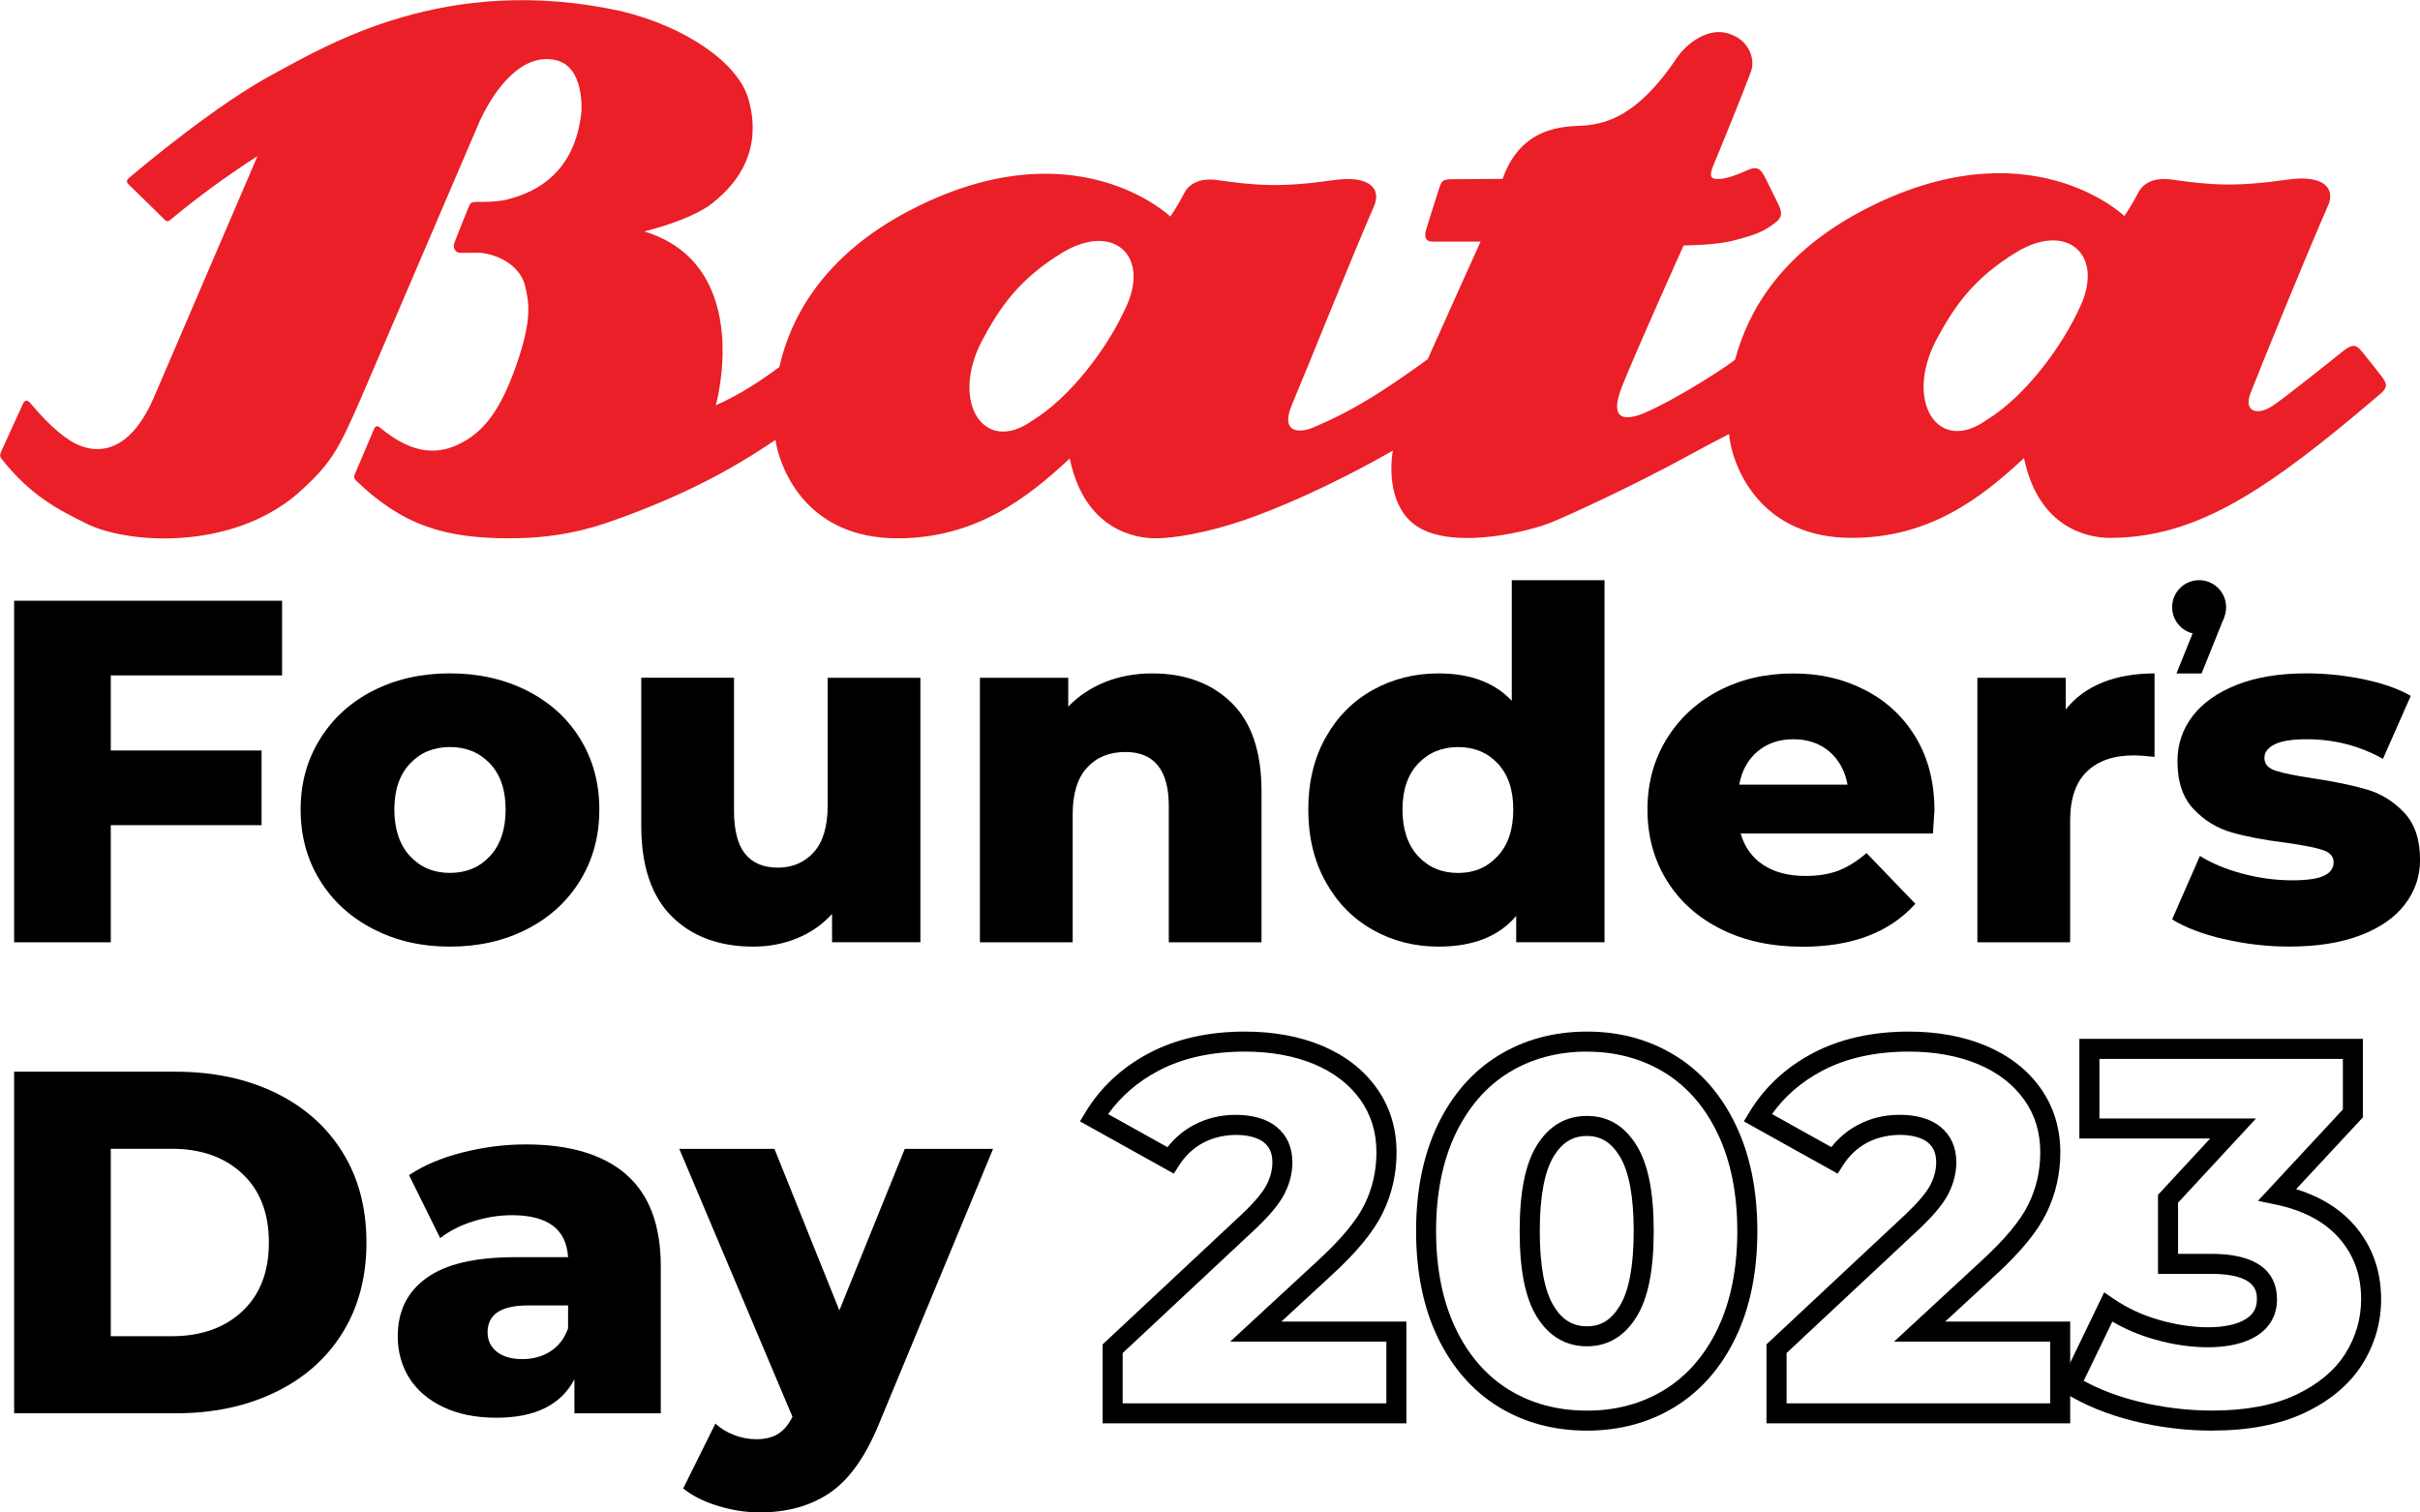
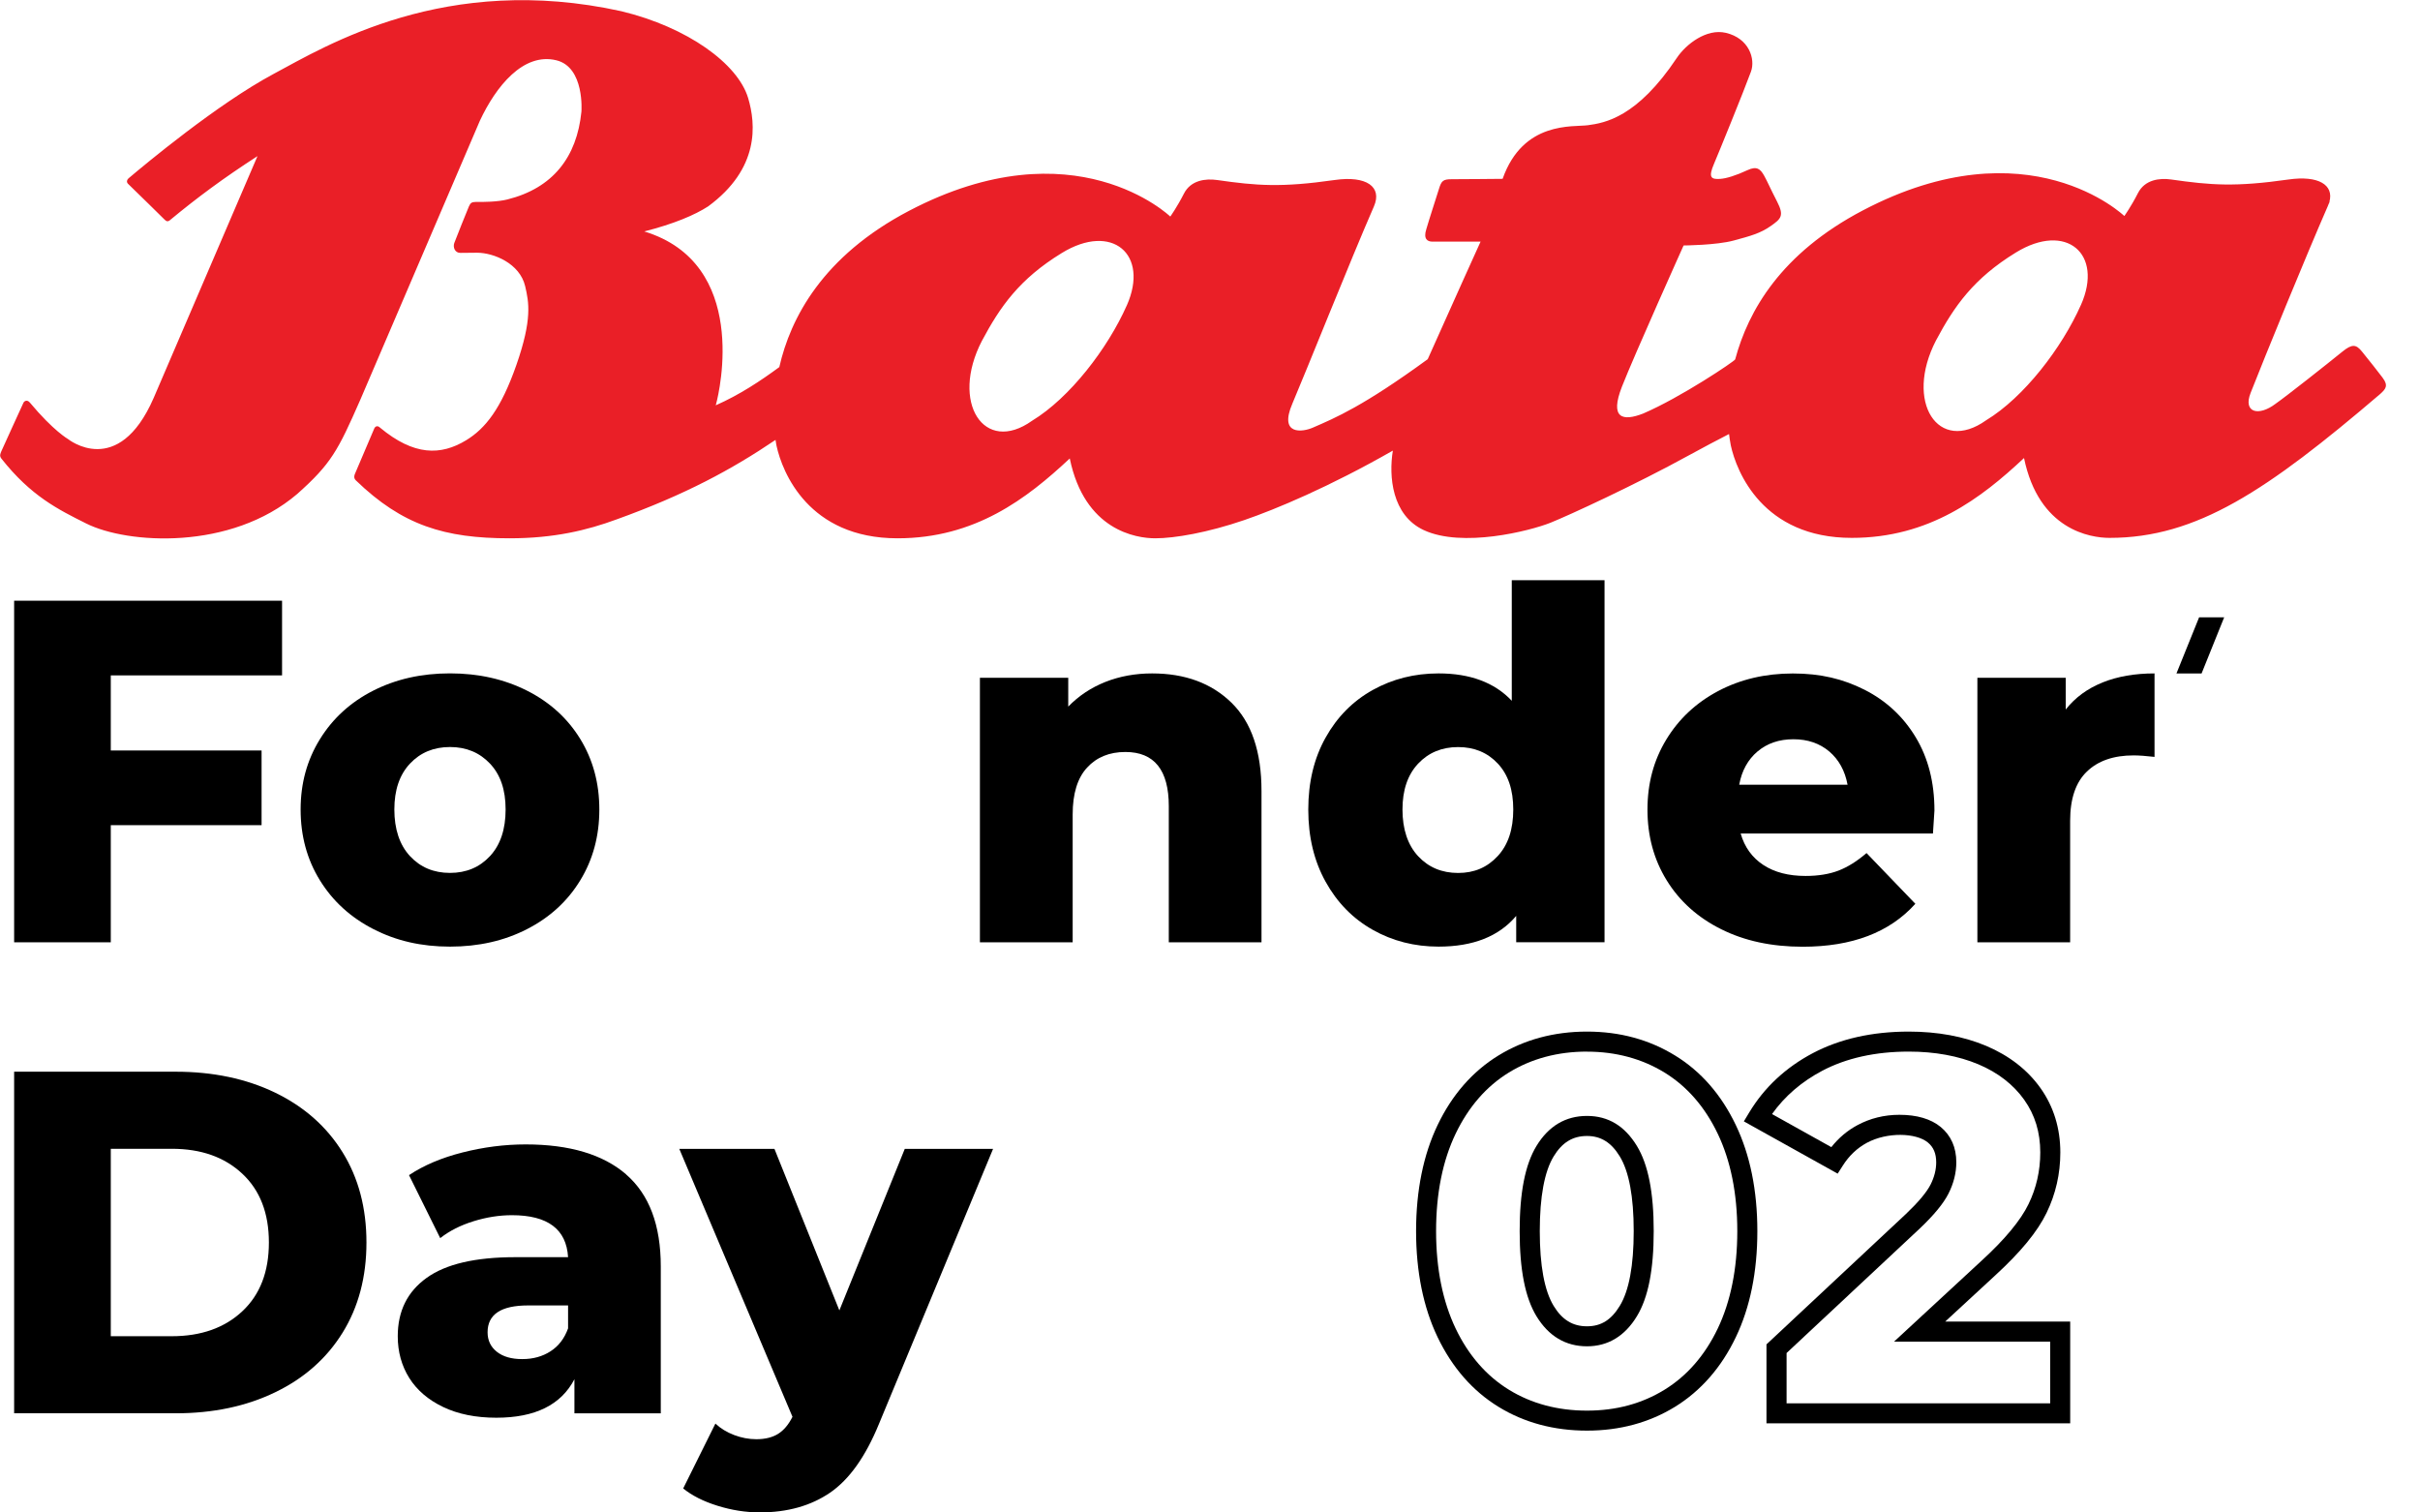
<svg xmlns="http://www.w3.org/2000/svg" id="Layer_2" data-name="Layer 2" viewBox="0 0 453.69 283.54">
  <defs>
    <style>
      .cls-1 {
        fill: #ea1f27;
      }
    </style>
  </defs>
  <g id="Layer_1-2" data-name="Layer 1">
    <g>
      <path class="cls-1" d="m211.24,57.27c-3.6,8.11-10.7,17.33-17.75,21.61-8.99,6.42-15.4-3.42-9.41-14.97,3.42-6.42,7.03-11.6,14.97-16.47,9.41-5.78,16.47.21,12.19,9.84Zm178.88-.1c-3.6,8.11-10.7,17.33-17.75,21.61-8.99,6.42-15.4-3.42-9.41-14.97,3.42-6.42,7.03-11.6,14.97-16.47,9.41-5.78,16.47.21,12.19,9.84Zm56.55,13.63c-1.14-1.5-2.35-3.03-3.85-4.88-1.11-1.38-1.86-1.48-3.7.02-2.84,2.31-10.54,8.39-12.51,9.76-3.17,2.41-6.13,1.67-4.68-2.03,2.61-6.66,10.42-25.76,14.49-35.06.04-.09.06-.17.1-.26.08-.18.17-.39.25-.56,0,0-.03.03-.07.07.9-3.21-2.08-5-7.64-4.21-10.03,1.43-14.55,1.07-22.03,0-2.12-.3-4.92,0-6.22,2.56-1.3,2.55-2.55,4.29-2.55,4.29,0,0-17.97-17.33-48.99-1.07-15.42,8.08-21.52,18.85-23.97,27.95-.09.33-10.17,7.11-17.25,10.15-3.85,1.5-6.32.93-3.97-5.06,2.35-5.99,11.55-26.45,11.55-26.45,0,0,6.15-.04,9.41-.93,3.14-.85,4.99-1.35,6.92-2.71,1.93-1.35,2.57-1.92,1.21-4.56-1.46-2.84-1.71-3.56-2.42-4.85-.71-1.28-1.38-1.89-3.14-1.07-2.14,1-3.99,1.57-5.13,1.64-1.66.1-2.28-.21-1.14-2.85.65-1.5,5.64-13.74,6.92-17.26.86-2.35-.33-6.24-4.7-7.27-3.64-.86-7.49,2.14-9.2,4.7-7.44,11.16-13.48,12.19-16.69,12.62-2.76.37-12.12-.85-15.97,10.05,0,0-8.12.08-9.48.07-1.71-.01-1.99.31-2.46,1.84-.46,1.49-1.82,5.64-2.36,7.51-.6,1.87.22,2.34,1.1,2.35,1.51,0,9.07,0,9.07,0,0,0-5.4,11.91-9.91,22.04-12.07,8.81-17.29,10.99-21.53,12.83-1.92.85-6.42,1.5-3.85-4.49,2.29-5.34,11-27.16,15.29-36.97,1.61-3.68-1.38-5.82-7.37-4.96-10.03,1.43-14.55,1.07-22.03,0-2.12-.3-4.92,0-6.22,2.56-1.3,2.55-2.55,4.29-2.55,4.29,0,0-17.97-17.33-48.99-1.07-16.18,8.48-22.23,20.1-24.31,29.29-3.49,2.57-7.45,5.2-11.92,7.17.03-.1.06-.2.08-.3.64-2.35,6.2-26.31-13.48-32.3,5.53-1.4,9.5-3.09,11.98-4.7,9.66-7.1,8.96-15.4,7.49-20.32-1.93-6.42-11.34-13.26-23.74-16.26-32.94-7.27-55.29,6.43-65.24,11.76-10.56,5.66-24.12,16.98-27.18,19.57-.28.23-.43.67-.1,1.01,1.75,1.67,6.59,6.46,6.87,6.73.35.34.62.45,1.09.02,4.94-4.09,9.94-7.81,16.32-11.93l-19.47,45.35c-6.66,15.27-16.04,7.7-16.04,7.7,0,0-2.72-1.52-7.17-6.85-.48-.59-1.07-.32-1.23.11-.08.22-3.96,8.61-4.12,9.04-.16.43-.4.82.02,1.36,5.54,7.02,10.63,9.53,15.91,12.17,7.7,3.85,27.07,5.13,39.57-5.56,6.33-5.64,7.61-8.09,11.76-17.54l22.46-52.41c3-6.42,8.13-12.84,14.33-11.34,5.35,1.29,4.71,9.63,4.71,9.63-.86,8.56-5.37,14.34-13.9,16.47-1.83.46-4.52.48-5.92.46-.71.02-.97.14-1.27.83-.3.69-2.48,6.13-2.75,6.88-.27.76.09,1.86,1.17,1.84.98-.02,2.16-.03,3.1-.03,3.11,0,8.02,2,9.02,6.27.71,3.03,1.35,6.2-1.64,14.76-2.88,8.24-5.81,11.92-9.41,14.12-4.78,2.91-9.79,2.93-16.15-2.35-.53-.53-.96-.15-1.07.11-.05.13-3.27,7.72-3.51,8.24-.24.52-.45,1.06.04,1.53,8.74,8.44,16.63,10.86,28.82,10.86,8.34,0,14.54-1.51,20.03-3.53,12.93-4.66,21.65-9.39,29.83-14.92.1.71.19,1.12.19,1.12,1.07,4.92,5.99,17.33,22.67,17.33,14.55,0,24.24-7.42,32.3-14.97,2.78,13.48,12.41,14.97,16.04,14.97s9.84-1.07,16.69-3.42c5.86-2.01,15.94-6.22,27.84-13.02-.78,4.79-.2,12.11,5.79,14.9,7.22,3.37,19.89.17,23.77-1.38,3.39-1.36,15.86-7.09,26.04-12.69,1.98-1.1,5.73-3.07,7.43-3.94.04.45.2,1.42.33,2.14,1.07,4.92,5.99,17.33,22.67,17.33,14.55,0,24.24-7.42,32.3-14.97,2.78,13.48,12.41,14.97,16.04,14.97,16.34,0,29.51-8.85,50.75-26.99.95-.87,1.59-1.51.45-3.01Z" />
      <g>
        <g>
          <g>
            <path d="m20.77,126.61v14.09h28.27v14h-28.27v21.96H2.65v-64.04h50.23v14H20.77Z" />
            <path d="m69.99,174.18c-4.27-2.19-7.61-5.24-10.02-9.15-2.41-3.9-3.61-8.32-3.61-13.26s1.2-9.27,3.61-13.18c2.41-3.9,5.73-6.94,9.98-9.1,4.24-2.16,9.04-3.25,14.41-3.25s10.18,1.09,14.46,3.25c4.27,2.16,7.59,5.18,9.97,9.06,2.38,3.88,3.57,8.28,3.57,13.22s-1.19,9.36-3.57,13.26c-2.38,3.91-5.7,6.96-9.97,9.15-4.27,2.2-9.09,3.29-14.46,3.29s-10.1-1.09-14.36-3.29Zm21.87-13.68c1.95-2.1,2.93-5.02,2.93-8.74s-.98-6.53-2.93-8.6c-1.95-2.07-4.45-3.11-7.5-3.11s-5.55,1.04-7.5,3.11c-1.95,2.08-2.93,4.94-2.93,8.6s.98,6.64,2.93,8.74c1.95,2.1,4.45,3.15,7.5,3.15s5.55-1.05,7.5-3.15Z" />
-             <path d="m172.55,127.06v49.59h-16.56v-5.31c-1.83,2.02-4.03,3.54-6.59,4.58-2.56,1.04-5.28,1.55-8.14,1.55-6.4,0-11.52-1.88-15.32-5.67-3.81-3.78-5.72-9.46-5.72-17.02v-27.72h17.39v24.89c0,3.72.7,6.44,2.1,8.15,1.4,1.71,3.44,2.56,6.13,2.56s4.99-.96,6.72-2.88c1.74-1.92,2.61-4.86,2.61-8.83v-23.88h17.38Z" />
            <path d="m230.87,131.74c3.75,3.66,5.63,9.18,5.63,16.56v28.36h-17.38v-25.52c0-6.77-2.72-10.16-8.14-10.16-2.99,0-5.39.98-7.18,2.93-1.8,1.95-2.7,4.88-2.7,8.78v23.97h-17.39v-49.59h16.56v5.4c1.95-2.01,4.27-3.55,6.95-4.62,2.68-1.06,5.61-1.6,8.78-1.6,6.16,0,11.12,1.83,14.87,5.49Z" />
            <path d="m300.81,108.77v67.88h-16.56v-4.94c-3.23,3.84-8.08,5.76-14.55,5.76-4.51,0-8.63-1.05-12.35-3.15-3.72-2.1-6.67-5.11-8.83-9.01-2.17-3.9-3.25-8.42-3.25-13.54s1.08-9.62,3.25-13.49c2.16-3.87,5.11-6.85,8.83-8.92,3.72-2.07,7.83-3.11,12.35-3.11,5.92,0,10.49,1.71,13.72,5.13v-22.6h17.39Zm-20.04,51.74c1.96-2.1,2.93-5.02,2.93-8.74s-.96-6.53-2.88-8.6c-1.93-2.07-4.41-3.11-7.46-3.11s-5.55,1.04-7.5,3.11c-1.95,2.08-2.93,4.94-2.93,8.6s.98,6.64,2.93,8.74c1.95,2.1,4.45,3.15,7.5,3.15s5.46-1.05,7.41-3.15Z" />
-             <path d="m362.38,156.26h-36.05c.73,2.56,2.15,4.52,4.25,5.9,2.1,1.38,4.74,2.06,7.92,2.06,2.38,0,4.44-.34,6.17-1,1.74-.67,3.49-1.77,5.26-3.29l9.15,9.51c-4.82,5.37-11.86,8.05-21.13,8.05-5.8,0-10.89-1.09-15.28-3.29-4.39-2.19-7.79-5.24-10.2-9.15-2.41-3.9-3.61-8.32-3.61-13.26s1.17-9.25,3.52-13.13c2.35-3.87,5.59-6.91,9.74-9.11,4.15-2.19,8.81-3.29,14-3.29s9.42,1.02,13.45,3.06c4.03,2.05,7.22,5,9.56,8.87,2.35,3.88,3.53,8.46,3.53,13.77,0,.12-.1,1.55-.28,4.3Zm-32.89-15.38c-1.8,1.53-2.95,3.6-3.43,6.23h20.31c-.49-2.63-1.64-4.7-3.43-6.23-1.8-1.52-4.04-2.29-6.72-2.29s-4.93.77-6.72,2.29Z" />
+             <path d="m362.38,156.26h-36.05c.73,2.56,2.15,4.52,4.25,5.9,2.1,1.38,4.74,2.06,7.92,2.06,2.38,0,4.44-.34,6.17-1,1.74-.67,3.49-1.77,5.26-3.29l9.15,9.51c-4.82,5.37-11.86,8.05-21.13,8.05-5.8,0-10.89-1.09-15.28-3.29-4.39-2.19-7.79-5.24-10.2-9.15-2.41-3.9-3.61-8.32-3.61-13.26s1.17-9.25,3.52-13.13c2.35-3.87,5.59-6.91,9.74-9.11,4.15-2.19,8.81-3.29,14-3.29s9.42,1.02,13.45,3.06c4.03,2.05,7.22,5,9.56,8.87,2.35,3.88,3.53,8.46,3.53,13.77,0,.12-.1,1.55-.28,4.3m-32.89-15.38c-1.8,1.53-2.95,3.6-3.43,6.23h20.31c-.49-2.63-1.64-4.7-3.43-6.23-1.8-1.52-4.04-2.29-6.72-2.29s-4.93.77-6.72,2.29Z" />
            <path d="m394.18,127.94c2.83-1.13,6.08-1.69,9.74-1.69v15.65c-1.58-.18-2.9-.28-3.93-.28-3.72,0-6.64,1-8.74,3.02-2.1,2.01-3.15,5.1-3.15,9.24v22.78h-17.39v-49.59h16.56v5.95c1.77-2.25,4.08-3.94,6.91-5.07Z" />
-             <path d="m416.91,176.06c-4.03-.95-7.26-2.18-9.69-3.7l5.21-11.89c2.25,1.4,4.94,2.52,8.05,3.34,3.11.82,6.19,1.23,9.24,1.23,2.81,0,4.8-.29,5.99-.87,1.19-.58,1.79-1.42,1.79-2.52s-.72-1.88-2.16-2.33c-1.43-.46-3.7-.9-6.81-1.33-3.97-.49-7.34-1.13-10.11-1.92-2.78-.79-5.17-2.26-7.18-4.39-2.02-2.13-3.02-5.13-3.02-8.97,0-3.17.95-5.99,2.84-8.46,1.88-2.47,4.65-4.42,8.28-5.86,3.63-1.43,7.97-2.15,13.04-2.15,3.6,0,7.16.37,10.71,1.1,3.53.73,6.5,1.77,8.87,3.11l-5.21,11.81c-4.39-2.44-9.15-3.67-14.28-3.67-2.74,0-4.76.32-6.03.96-1.28.65-1.92,1.48-1.92,2.52,0,1.16.7,1.97,2.1,2.42,1.4.46,3.72.93,6.95,1.42,4.08.61,7.47,1.31,10.16,2.1,2.68.79,5.02,2.24,7,4.34,1.98,2.1,2.97,5.05,2.97,8.83,0,3.12-.95,5.9-2.84,8.37-1.89,2.47-4.68,4.41-8.37,5.81-3.7,1.41-8.13,2.1-13.32,2.1-4.15,0-8.23-.47-12.26-1.42Z" />
          </g>
          <g>
            <path d="m2.65,200.92h30.28c7.01,0,13.24,1.31,18.66,3.93,5.43,2.63,9.64,6.35,12.63,11.17,2.99,4.82,4.48,10.46,4.48,16.92s-1.5,12.11-4.48,16.92c-2.99,4.82-7.2,8.54-12.63,11.16-5.43,2.63-11.65,3.94-18.66,3.94H2.65v-64.04Zm29.55,49.59c5.49,0,9.9-1.56,13.22-4.67,3.33-3.11,4.99-7.41,4.99-12.9s-1.66-9.79-4.99-12.9c-3.33-3.12-7.73-4.67-13.22-4.67h-11.43v35.14h11.43Z" />
            <path d="m117.38,220.18c4.33,3.75,6.5,9.5,6.5,17.25v27.54h-16.19v-6.4c-2.5,4.82-7.38,7.22-14.64,7.22-3.84,0-7.17-.67-9.97-2.01-2.8-1.34-4.92-3.16-6.36-5.45-1.43-2.29-2.15-4.89-2.15-7.82,0-4.7,1.8-8.34,5.4-10.93,3.6-2.6,9.15-3.89,16.65-3.89h9.88c-.31-5.24-3.81-7.87-10.52-7.87-2.38,0-4.79.38-7.23,1.14-2.44.76-4.52,1.82-6.22,3.16l-5.85-11.81c2.74-1.83,6.08-3.25,10.02-4.25s7.88-1.51,11.85-1.51c8.23,0,14.51,1.88,18.84,5.62Zm-14.18,33.16c1.53-.98,2.62-2.41,3.3-4.3v-4.3h-7.5c-5.06,0-7.59,1.67-7.59,5.03,0,1.53.58,2.74,1.74,3.66,1.16.92,2.75,1.37,4.76,1.37s3.78-.48,5.31-1.47Z" />
            <path d="m186.18,215.38l-21.41,51.6c-2.5,6.1-5.55,10.39-9.15,12.86-3.6,2.46-7.99,3.7-13.17,3.7-2.62,0-5.26-.41-7.92-1.24-2.65-.82-4.8-1.91-6.45-3.25l6.04-12.16c.98.92,2.15,1.63,3.52,2.15,1.37.52,2.76.78,4.16.78,1.65,0,3.01-.34,4.07-1,1.07-.67,1.97-1.74,2.7-3.2l-21.22-50.23h17.84l12.17,30.28,12.26-30.28h16.56Z" />
          </g>
          <g>
-             <path d="m263.67,266.84h-56.95v-14.8l26.17-24.47c2.3-2.18,3.84-4.03,4.59-5.48.7-1.39,1.06-2.79,1.06-4.17,0-1.66-.5-2.85-1.57-3.73-2.2-1.81-7.61-2-11.43.07-1.81.97-3.33,2.41-4.53,4.28l-.95,1.49-17.59-9.8,1-1.66c2.83-4.7,6.86-8.45,11.96-11.14,5.06-2.67,11.11-4.03,17.96-4.03,5.42,0,10.31.9,14.54,2.68,4.31,1.83,7.73,4.49,10.17,7.92,2.47,3.47,3.72,7.53,3.72,12.07,0,3.97-.87,7.78-2.58,11.31-1.72,3.53-4.87,7.37-9.65,11.74l-9.36,8.64h23.43v19.08Zm-53.2-3.75h49.44v-11.57h-29.28l16.41-15.16c4.36-4,7.33-7.56,8.81-10.62,1.46-3.01,2.2-6.27,2.2-9.67,0-3.8-.99-7.04-3.02-9.9-2.03-2.85-4.92-5.08-8.57-6.63-3.76-1.58-8.16-2.39-13.08-2.39-6.24,0-11.69,1.21-16.2,3.59-3.88,2.05-7.04,4.78-9.43,8.13l11.12,6.2c1.37-1.73,3-3.12,4.89-4.13,2.39-1.28,5.03-1.93,7.87-1.93,3.29,0,5.89.77,7.73,2.28,1.95,1.61,2.93,3.84,2.93,6.63,0,1.98-.49,3.95-1.47,5.87-.96,1.88-2.71,4-5.36,6.52l-24.99,23.36v9.41Z" />
            <path d="m297.52,268.21c-6.19,0-11.78-1.5-16.6-4.47-4.85-2.98-8.68-7.37-11.4-13.04-2.68-5.59-4.04-12.29-4.04-19.89s1.36-14.31,4.04-19.9c2.72-5.68,6.56-10.06,11.4-13.03,4.83-2.97,10.42-4.48,16.6-4.48s11.67,1.51,16.51,4.48c4.85,2.97,8.68,7.36,11.39,13.04,2.68,5.59,4.04,12.28,4.04,19.89s-1.36,14.3-4.04,19.89c-2.71,5.67-6.55,10.05-11.39,13.04-4.83,2.97-10.38,4.47-16.51,4.47Zm0-71.06c-5.48,0-10.4,1.32-14.64,3.92-4.22,2.59-7.57,6.45-9.98,11.46-2.44,5.08-3.67,11.23-3.67,18.27s1.24,13.18,3.67,18.27c2.4,5.02,5.76,8.87,9.98,11.47,4.22,2.6,9.15,3.92,14.64,3.92s10.31-1.32,14.54-3.92c4.22-2.6,7.57-6.45,9.97-11.46,2.43-5.09,3.67-11.23,3.67-18.27s-1.24-13.19-3.67-18.27c-2.4-5.02-5.75-8.87-9.97-11.46-4.24-2.6-9.13-3.92-14.54-3.92Zm0,55.25c-4,0-7.19-1.9-9.47-5.64-2.12-3.49-3.15-8.71-3.15-15.96s1.03-12.47,3.15-15.96c2.28-3.74,5.46-5.63,9.47-5.63s7.08,1.89,9.36,5.63c2.12,3.49,3.15,8.71,3.15,15.96s-1.03,12.47-3.15,15.96h0c-2.27,3.74-5.43,5.64-9.36,5.64Zm0-39.43c-2.68,0-4.66,1.22-6.25,3.83-1.73,2.85-2.6,7.57-2.6,14.01s.87,11.16,2.6,14.01c1.59,2.62,3.58,3.83,6.25,3.83s4.56-1.22,6.15-3.83h0c1.73-2.84,2.61-7.55,2.61-14.01s-.88-11.17-2.61-14.01c-1.59-2.61-3.54-3.83-6.15-3.83Z" />
            <path d="m388.12,266.84h-56.95v-14.8l26.17-24.47c2.3-2.19,3.85-4.03,4.59-5.48.7-1.39,1.06-2.79,1.06-4.17,0-1.66-.5-2.85-1.56-3.73-2.22-1.83-7.63-1.99-11.44.06-1.81.98-3.34,2.42-4.52,4.29l-.95,1.49-17.59-9.8,1-1.66c2.83-4.7,6.85-8.45,11.95-11.14,5.07-2.67,11.12-4.03,17.96-4.03,5.42,0,10.31.9,14.53,2.68,4.31,1.83,7.74,4.49,10.18,7.92,2.46,3.47,3.71,7.53,3.71,12.07,0,3.99-.87,7.79-2.58,11.31-1.7,3.52-4.86,7.36-9.64,11.74l-9.36,8.64h23.43v19.08Zm-53.2-3.75h49.44v-11.57h-29.27l16.4-15.16c4.37-4,7.33-7.57,8.81-10.62,1.46-3,2.2-6.25,2.2-9.67,0-3.8-.99-7.04-3.02-9.9-2.03-2.85-4.91-5.08-8.57-6.63-3.76-1.58-8.16-2.39-13.07-2.39-6.23,0-11.69,1.21-16.21,3.59-3.88,2.05-7.04,4.77-9.42,8.12l11.12,6.2c1.36-1.72,3-3.11,4.89-4.12,2.38-1.28,5.03-1.94,7.87-1.94,3.29,0,5.9.77,7.74,2.28,1.94,1.61,2.93,3.84,2.93,6.63,0,1.98-.5,3.95-1.47,5.87-.95,1.86-2.7,3.99-5.36,6.52l-24.99,23.36v9.41Z" />
-             <path d="m414.75,268.21c-4.93,0-9.9-.61-14.75-1.8-4.9-1.22-9.2-2.98-12.79-5.21l-1.43-.89,8.7-18.03,1.8,1.23c2.49,1.71,5.35,3.04,8.49,3.94,6.19,1.8,12.94,1.94,16.29-.17,1.4-.89,2.05-2.06,2.05-3.69,0-1.31,0-4.77-8.56-4.77h-9.98v-14.81l9.78-10.57h-24.52v-18.68h53.15v14.72l-12.51,13.46c4.57,1.41,8.23,3.68,10.93,6.78h0c3.32,3.83,5,8.49,5,13.87,0,4.37-1.2,8.48-3.56,12.23-2.38,3.73-5.98,6.78-10.74,9.03-4.69,2.22-10.53,3.35-17.35,3.35Zm-24.11-9.35c2.95,1.63,6.39,2.94,10.26,3.9,4.56,1.12,9.22,1.69,13.85,1.69,6.26,0,11.56-1,15.74-2.98,4.11-1.96,7.19-4.53,9.18-7.66,1.97-3.13,2.98-6.58,2.98-10.22,0-4.52-1.33-8.25-4.08-11.41-2.74-3.15-6.78-5.29-12-6.37l-3.26-.68,15.92-17.13v-9.48h-45.64v11.17h29.36l-14.62,15.79v9.59h6.23c10.18,0,12.32,4.63,12.32,8.52,0,2.91-1.31,5.28-3.8,6.86-4.36,2.75-12.1,2.72-19.34.61-2.78-.81-5.37-1.91-7.73-3.29l-5.36,11.09Z" />
          </g>
        </g>
        <g>
-           <circle cx="412.28" cy="113.83" r="5.06" />
          <polygon points="412.28 115.73 416.98 115.73 412.74 126.26 408.03 126.26 412.28 115.73" />
        </g>
      </g>
    </g>
  </g>
</svg>